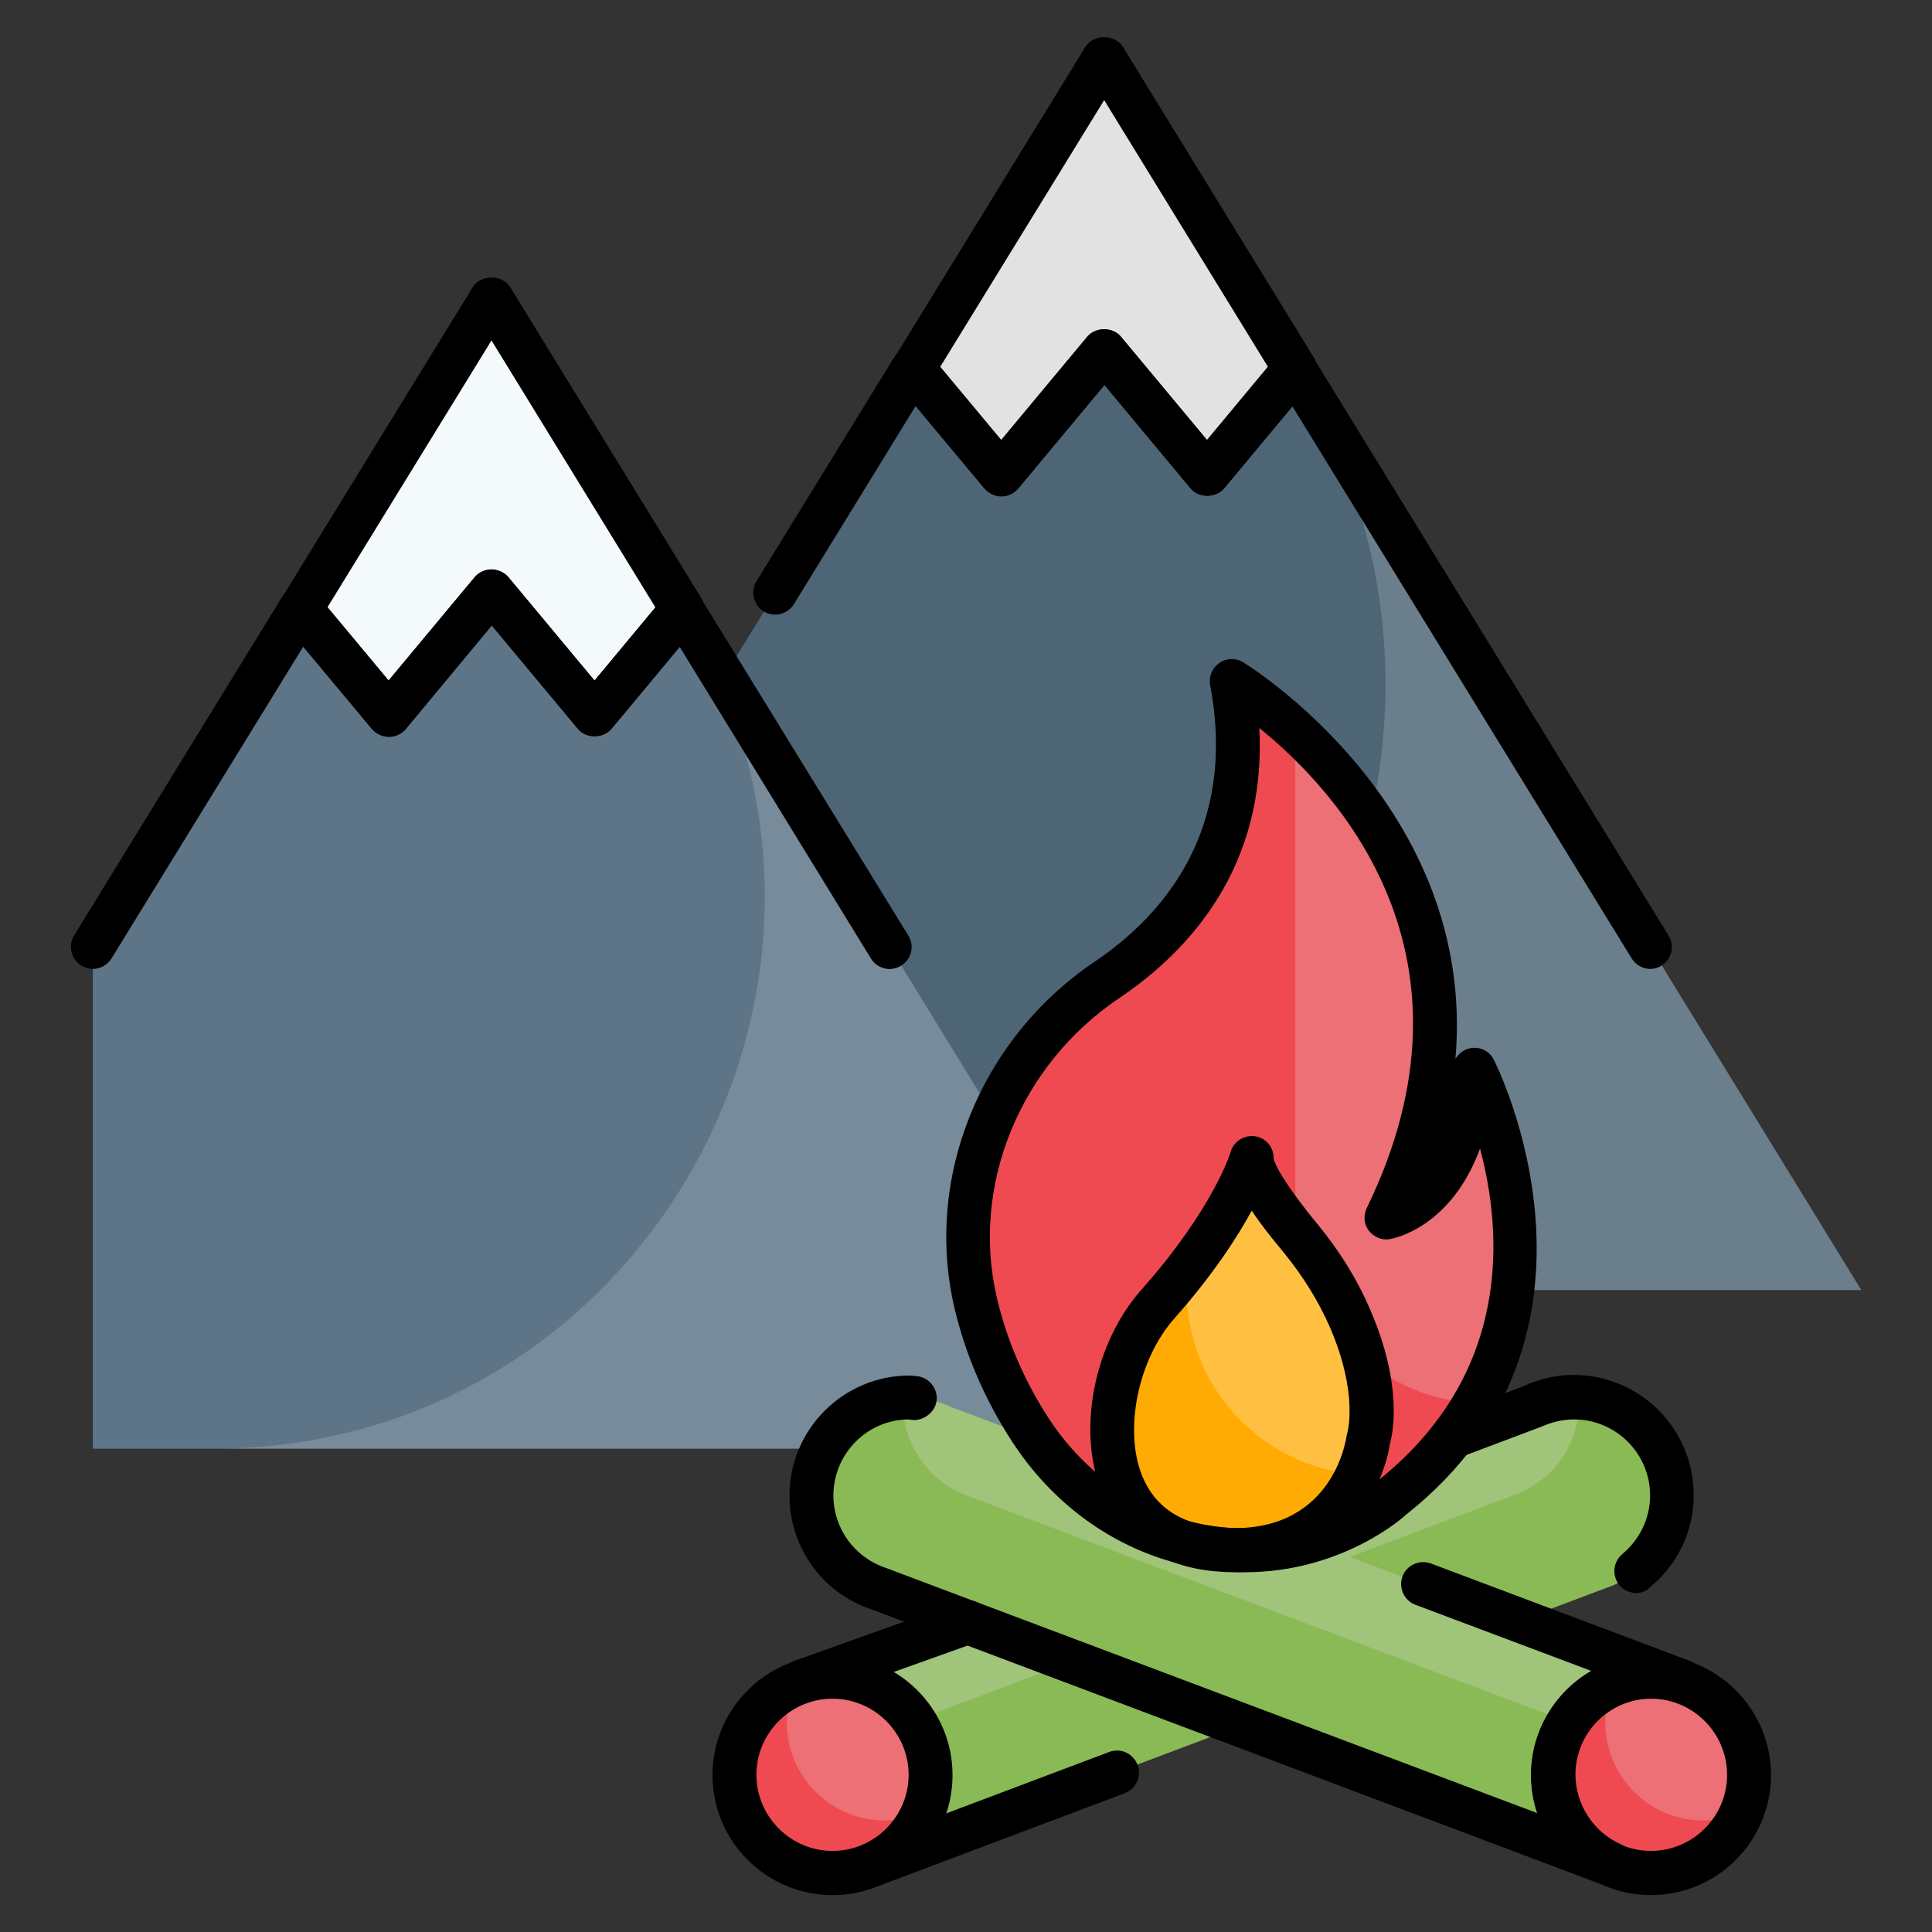
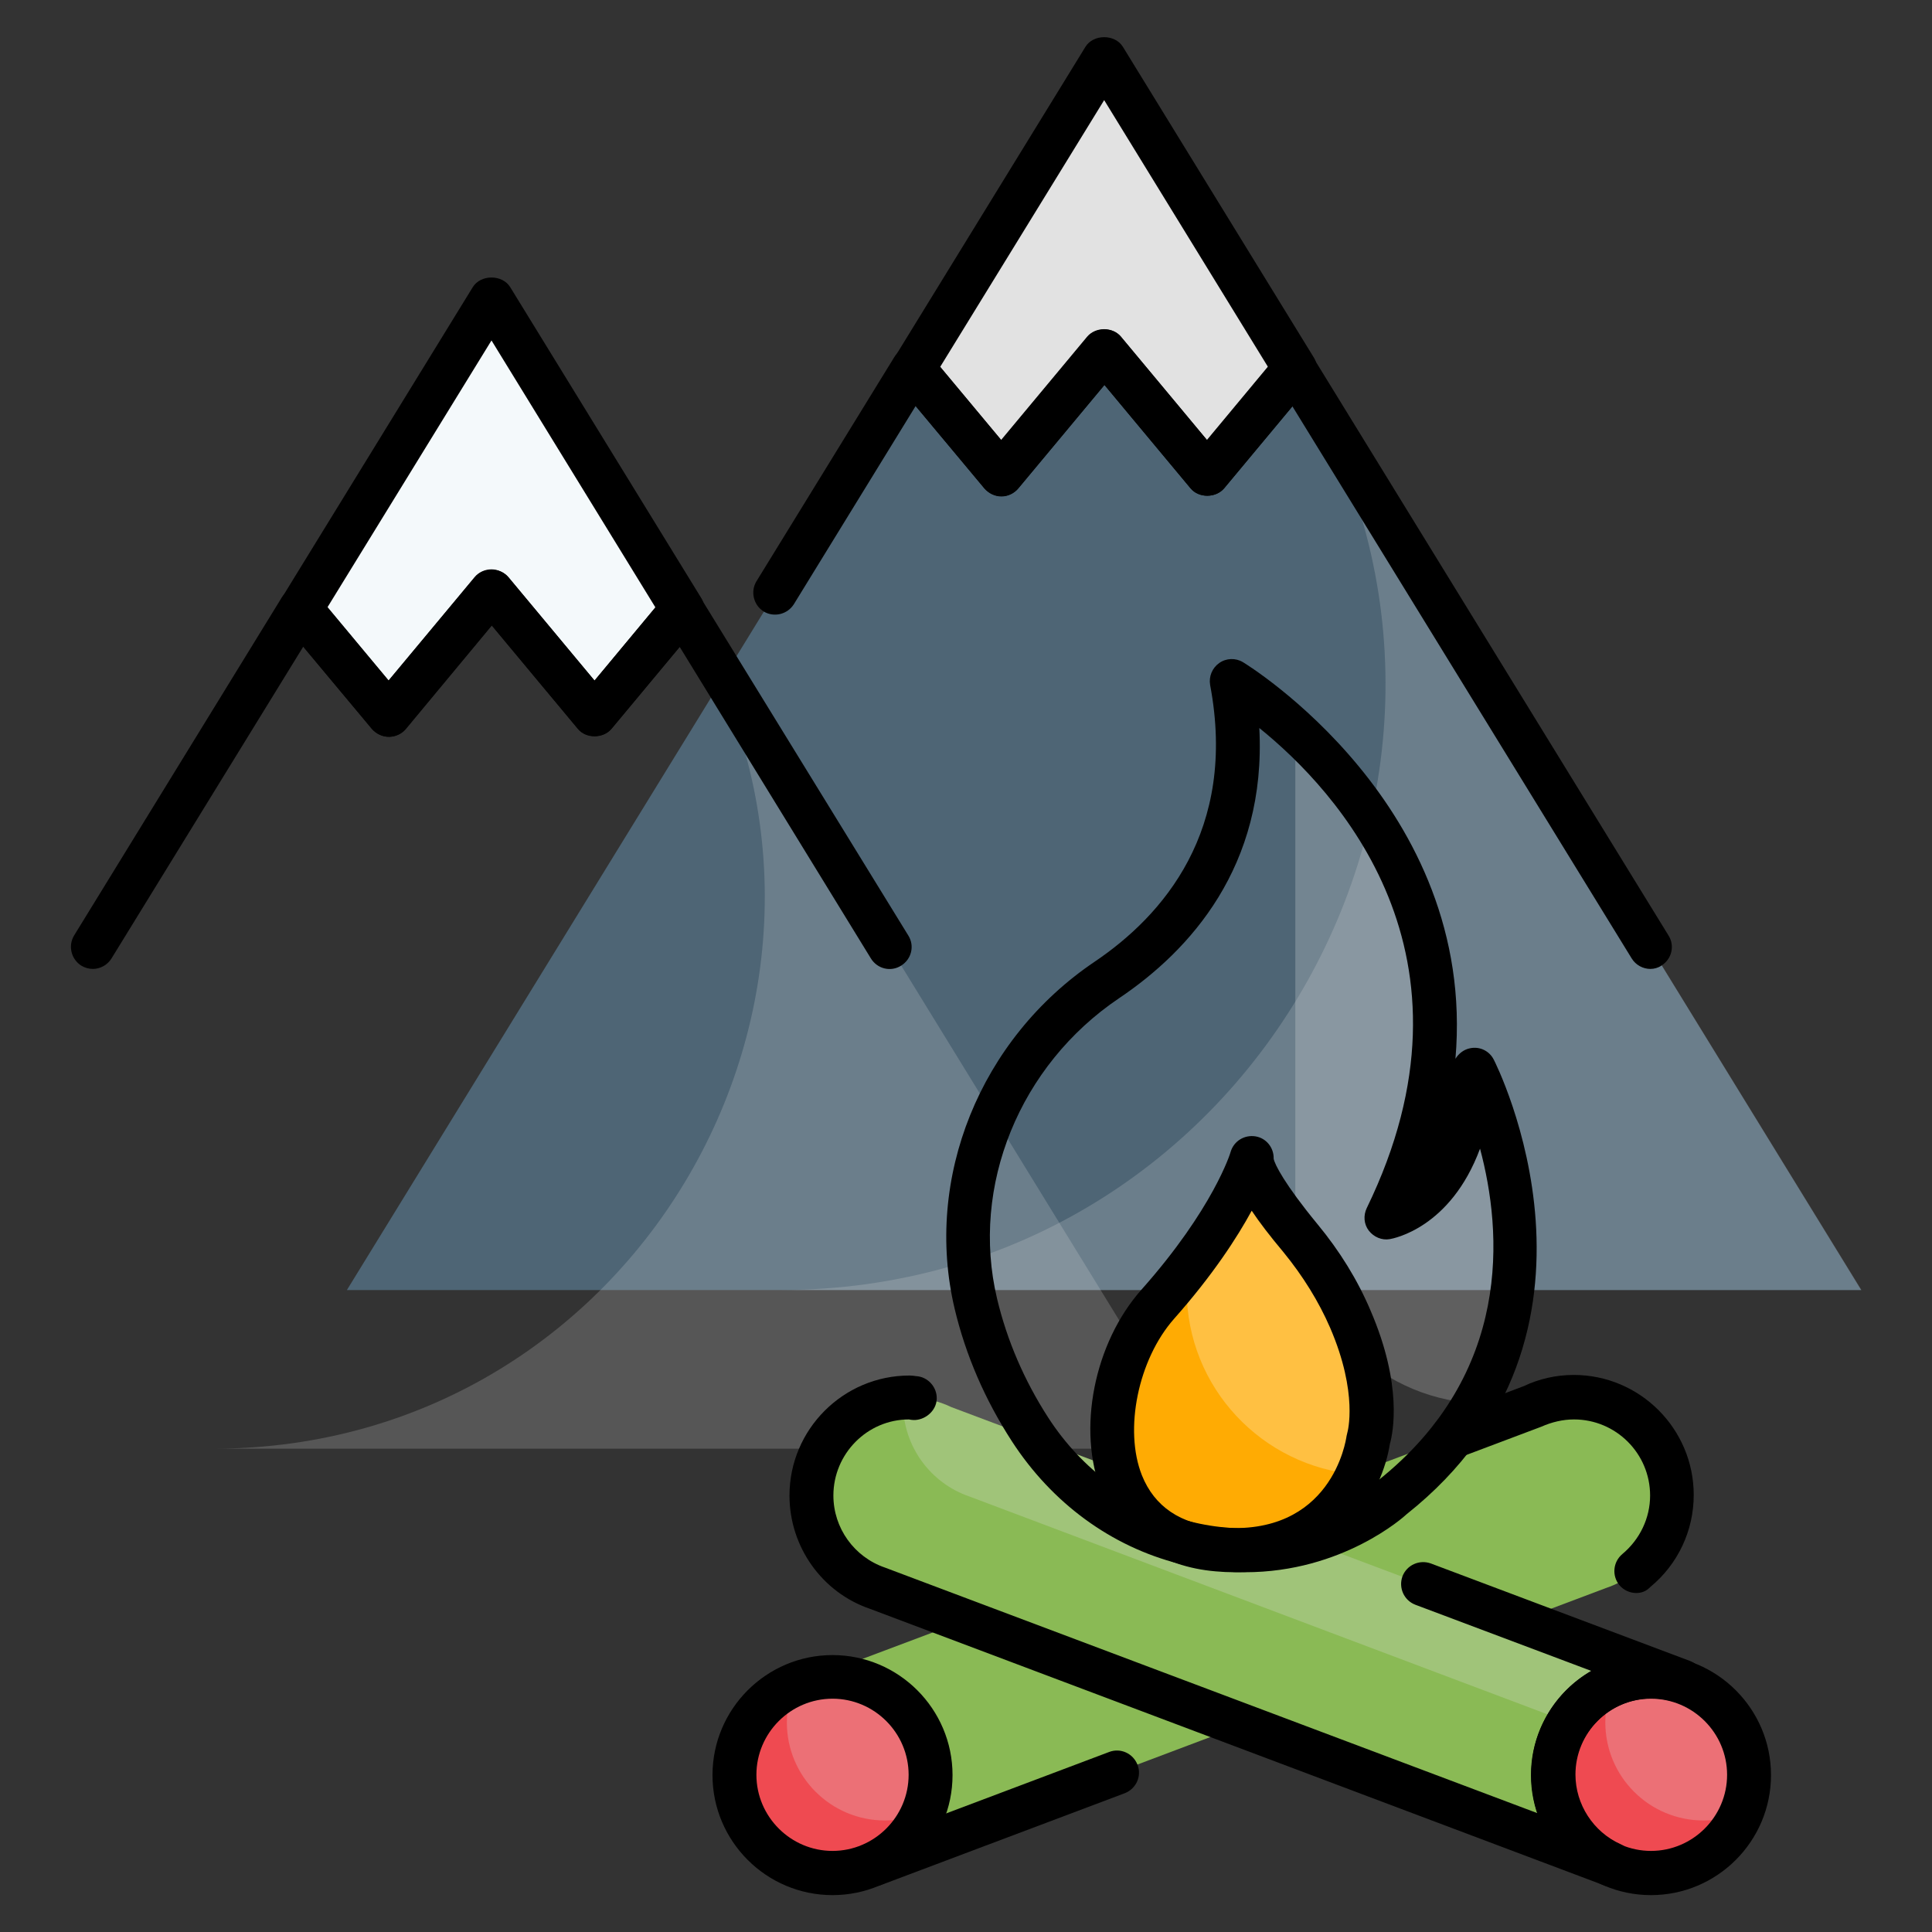
<svg xmlns="http://www.w3.org/2000/svg" id="Layer_1" height="512" viewBox="0 0 66 66" width="512">
  <rect x="0" y="0" width="66" height="66" fill="#333333" stroke="none" />
  <g>
    <g>
      <g>
        <path d="m37.72 11.99 3.52 4.22 3-3.61-6.52-10.61-6.52 10.6 3.01 3.62z" fill="#e2e2e2" />
      </g>
      <g>
        <path d="m63.58 44.07-19.34-31.47-3 3.61-3.52-4.22-3.51 4.22-3.01-3.62-19.35 31.48z" fill="#4e6575" />
      </g>
      <g opacity=".2">
        <path d="m44.24 12.6c8.46 13.76-1.44 31.47-17.59 31.47h36.94z" fill="#e2e2e2" />
      </g>
      <g>
        <path d="m16.79 20.2 3.52 4.22 3-3.6-6.53-10.62-6.51 10.61 3.01 3.61z" fill="#f4f9fb" />
      </g>
      <g>
-         <path d="m40.93 49.49h-37.76v-17.14l7.09-11.54 3.02 3.61 3.51-4.22 3.52 4.22 3-3.6z" fill="#5e7588" />
-       </g>
+         </g>
      <g opacity=".2">
        <path d="m23.31 20.82c7.71 12.54-1.32 28.67-16.03 28.67h33.65z" fill="#e2e2e2" />
      </g>
      <g>
        <circle cx="28.44" cy="60.64" fill="#ef4a51" r="3.35" />
      </g>
      <g>
        <path d="m57.12 51.09c0-1.85-1.5-3.35-3.35-3.35-.51 0-1 .12-1.44.33l-24.94 9.38c.33-.11.68-.17 1.05-.17 1.85 0 3.35 1.5 3.35 3.35 0 1.37-.82 2.54-1.99 3.06l25.06-9.44c1.32-.44 2.26-1.69 2.26-3.16z" fill="#8aba55" />
      </g>
      <g opacity=".25">
-         <path d="m51.68 51.09c1.32-.45 2.26-1.7 2.26-3.17 0-.06-.01-.11-.02-.16-.05 0-.11-.02-.16-.02-.51 0-1 .12-1.44.33l-23.76 8.94c.01.1.02.19.03.29 1.1.05 2.06.63 2.63 1.49z" fill="#e2e2e2" />
-       </g>
+         </g>
      <g>
        <circle cx="56.4" cy="60.64" fill="#ef4a51" r="3.35" />
      </g>
      <g opacity=".25">
        <path d="m56.4 57.28c-.46 0-.9.09-1.3.26-.17.4-.26.84-.26 1.3 0 1.85 1.5 3.35 3.35 3.35.46 0 .9-.09 1.3-.26.17-.4.26-.84.26-1.3 0-1.85-1.5-3.35-3.35-3.35z" fill="#e2e2e2" />
      </g>
      <g opacity=".25">
        <path d="m28.44 57.28c-.46 0-.9.09-1.3.26-.17.4-.26.84-.26 1.3 0 1.85 1.5 3.35 3.35 3.35.46 0 .9-.09 1.3-.26.17-.4.26-.84.26-1.3 0-1.85-1.5-3.35-3.35-3.35z" fill="#e2e2e2" />
      </g>
      <g>
        <path d="m27.71 51.09c0-1.85 1.5-3.35 3.35-3.35.51 0 1 .12 1.44.33l24.94 9.38c-.33-.11-.68-.17-1.05-.17-1.85 0-3.35 1.5-3.35 3.35 0 1.37.82 2.54 1.99 3.06l-25.06-9.44c-1.31-.44-2.26-1.69-2.26-3.16z" fill="#8aba55" />
      </g>
      <g opacity=".25">
        <path d="m56.21 57.3c.01-.1.02-.2.03-.3l-23.74-8.93c-.44-.21-.92-.33-1.44-.33-.06 0-.13.02-.19.02 0 .06-.02.12-.02.19 0 1.47.95 2.72 2.26 3.17l20.46 7.71c.58-.88 1.54-1.47 2.64-1.53z" fill="#e2e2e2" />
      </g>
      <g>
-         <path d="m37.81 33.48c2.49-1.68 5.27-4.82 4.26-10.21 0 0 11.02 6.56 5.3 18.32 0 0 2.62-.42 2.99-5.04 0 0 4.57 8.77-2.78 14.59 0 0-2.85 2.64-7.13 1.56-2.18-.55-4.04-1.97-5.26-3.86-.7-1.09-1.43-2.54-1.85-4.31-1.01-4.24.86-8.61 4.47-11.05z" fill="#ef4a51" />
-       </g>
+         </g>
      <g opacity=".25">
        <path d="m50.37 36.55c-.37 4.62-2.99 5.04-2.99 5.04 4.03-8.29-.25-13.99-3.13-16.64v16.47c0 3.48 2.72 6.32 6.15 6.52 3.09-5.38-.03-11.39-.03-11.39z" fill="#e2e2e2" />
      </g>
      <g>
        <path d="m42.75 39.57s-.58 2.03-3.2 4.99c-2.2 2.48-2.54 8 2.04 8.38s5.16-3.76 5.16-3.76.5-1.51-.61-4.11c-.43-1-1.02-1.93-1.71-2.77-.68-.81-1.72-2.16-1.68-2.73z" fill="#ffab03" />
      </g>
      <g opacity=".25">
        <path d="m44.41 42.29c-.66-.8-1.7-2.16-1.66-2.73 0 0-.43 1.47-2.16 3.73-.03.26-.05.51-.05.78 0 3.32 2.57 6.04 5.83 6.3.3-.66.38-1.19.38-1.19s.5-1.51-.61-4.11c-.44-1-1.03-1.93-1.73-2.78z" fill="#fff" />
      </g>
    </g>
    <g>
      <g>
        <path d="m28.44 64.74c-2.26 0-4.1-1.84-4.1-4.1s1.84-4.1 4.1-4.1 4.1 1.84 4.1 4.1-1.84 4.1-4.1 4.1zm0-6.71c-1.43 0-2.6 1.17-2.6 2.6s1.17 2.6 2.6 2.6 2.6-1.17 2.6-2.6-1.17-2.6-2.6-2.6z" />
      </g>
      <g>
        <path d="m56.4 64.74c-2.26 0-4.1-1.84-4.1-4.1s1.84-4.1 4.1-4.1 4.1 1.84 4.1 4.1-1.84 4.1-4.1 4.1zm0-6.71c-1.43 0-2.6 1.17-2.6 2.6s1.17 2.6 2.6 2.6 2.6-1.17 2.6-2.6-1.17-2.6-2.6-2.6z" />
      </g>
      <g>
        <path d="m42.53 53.71c-.7 0-1.45-.08-2.25-.29-2.32-.59-4.34-2.07-5.71-4.18-.92-1.42-1.58-2.94-1.96-4.54-1.05-4.45.87-9.21 4.79-11.85 2.31-1.56 4.88-4.47 3.94-9.45-.05-.29.07-.58.31-.75s.56-.18.81-.03c.1.06 8.01 4.89 7.26 13.55.11-.18.29-.32.5-.36.33-.07.66.09.81.39.05.09 4.76 9.39-2.98 15.53-.07.07-2.18 1.98-5.52 1.98zm.49-28.84c.25 4.73-2.38 7.61-4.79 9.23-3.4 2.29-5.08 6.42-4.17 10.26.34 1.43.93 2.8 1.75 4.07 1.16 1.79 2.87 3.04 4.82 3.54 3.84.98 6.41-1.36 6.43-1.38 4.62-3.67 4.26-8.51 3.5-11.35-1.01 2.72-2.97 3.07-3.08 3.09-.27.05-.55-.07-.72-.29s-.19-.52-.07-.77c4.21-8.65-1.03-14.27-3.67-16.4z" />
      </g>
      <g>
        <path d="m42.17 53.71c-.21 0-.42-.01-.64-.03-1.88-.16-3.26-1.12-3.9-2.72-.84-2.11-.26-5.08 1.37-6.91 2.45-2.76 3.04-4.68 3.04-4.7.11-.37.47-.59.85-.53.37.06.63.39.62.76.03.19.38.88 1.49 2.23.77.93 1.38 1.92 1.82 2.96 1.1 2.55.77 4.17.66 4.56-.25 1.6-1.66 4.38-5.31 4.38zm.59-12.35c-.5.92-1.33 2.2-2.65 3.69-1.23 1.39-1.72 3.79-1.1 5.35.43 1.07 1.32 1.67 2.64 1.78 3.85.33 4.33-2.98 4.35-3.12.01-.05.02-.09.03-.13 0 0 .38-1.32-.59-3.57-.39-.9-.93-1.77-1.6-2.59-.47-.56-.82-1.02-1.08-1.41z" />
      </g>
      <g>
        <path d="m13.28 25.17c-.22 0-.43-.1-.58-.27l-3.01-3.61c-.21-.25-.23-.6-.06-.87l6.52-10.61c.27-.44 1.01-.44 1.28 0l6.52 10.61c.17.27.14.63-.06.87l-3 3.6c-.29.34-.87.34-1.15 0l-2.94-3.53-2.94 3.53c-.15.18-.36.28-.58.28zm-2.09-4.43 2.09 2.51 2.94-3.53c.29-.34.87-.34 1.15 0l2.94 3.53 2.08-2.5-5.6-9.12z" />
      </g>
      <g>
        <path d="m3.17 33.1c-.13 0-.27-.04-.39-.11-.35-.22-.46-.68-.25-1.03l7.09-11.54c.13-.21.34-.34.58-.36.26-.02.48.08.63.27l2.44 2.92 2.94-3.53c.14-.17.35-.27.58-.27.22 0 .43.1.58.27l2.94 3.53 2.42-2.91c.16-.19.4-.28.63-.27.24.02.46.15.58.36l7.09 11.53c.22.35.11.81-.25 1.03-.35.22-.81.11-1.03-.25l-6.53-10.64-2.33 2.8c-.29.34-.87.34-1.15 0l-2.94-3.53-2.93 3.53c-.14.17-.35.27-.58.27-.22 0-.43-.1-.58-.27l-2.35-2.81-6.55 10.65c-.14.23-.39.36-.64.36z" />
      </g>
      <g>
        <path d="m34.21 16.96c-.22 0-.43-.1-.58-.27l-3.01-3.61c-.21-.25-.23-.6-.06-.87l6.52-10.61c.27-.44 1.01-.44 1.28 0l6.52 10.61c.17.27.14.63-.06.87l-3 3.6c-.29.34-.87.34-1.15 0l-2.94-3.53-2.94 3.53c-.15.18-.36.28-.58.28zm-2.09-4.43 2.09 2.51 2.94-3.53c.29-.34.87-.34 1.15 0l2.94 3.53 2.08-2.5-5.6-9.12z" />
      </g>
      <g>
        <path d="m56.38 33.1c-.25 0-.5-.13-.64-.36l-11.59-18.86-2.33 2.8c-.29.34-.87.34-1.15 0l-2.94-3.53-2.94 3.53c-.14.17-.35.27-.58.27-.22 0-.43-.1-.58-.27l-2.35-2.81-4.16 6.77c-.22.35-.68.46-1.03.25-.35-.22-.46-.68-.25-1.03l4.71-7.66c.13-.21.34-.34.58-.36s.48.08.63.27l2.44 2.92 2.94-3.53c.29-.34.87-.34 1.15 0l2.94 3.53 2.42-2.91c.15-.19.39-.29.63-.27s.46.15.58.36l12.14 19.75c.22.35.11.81-.25 1.03-.1.07-.24.11-.37.11z" />
      </g>
      <g>
        <g>
          <path d="m29.8 64.45c-.25 0-.49-.12-.63-.34-.19-.3-.15-.69.1-.94.06-.06.13-.11.2-.14.03-.02.06-.03.09-.04l8.33-3.14c.39-.15.82.05.97.44s-.05.82-.44.97l-8.36 3.15c-.08.02-.17.04-.26.04z" />
        </g>
        <g>
-           <path d="m27.39 58.2c-.31 0-.6-.19-.71-.5-.14-.39.06-.82.45-.96l5.68-2.03c.39-.14.82.06.96.45s-.06.82-.45.96l-5.68 2.03c-.08.04-.17.05-.25.05z" />
-         </g>
+           </g>
        <g>
          <path d="m55.9 54.42c-.21 0-.43-.09-.58-.27-.26-.32-.22-.79.1-1.06.6-.5.95-1.23.95-2 0-1.44-1.17-2.6-2.6-2.6-.38 0-.76.09-1.12.25l-2.76 1.04c-.39.15-.82-.05-.97-.44s.05-.82.44-.97l2.7-1.02c.5-.24 1.09-.38 1.7-.38 2.26 0 4.1 1.84 4.1 4.1 0 1.22-.54 2.37-1.49 3.15-.13.14-.3.2-.47.2z" />
        </g>
      </g>
      <g>
        <path d="m55.04 64.45c-.09 0-.18-.02-.26-.05l-25.06-9.44c-1.64-.56-2.75-2.12-2.75-3.87 0-2.26 1.84-4.1 4.1-4.1.08 0 .15.01.22.02.41.02.73.38.71.79s-.41.72-.79.71c-.03 0-.13-.01-.16-.02-1.42 0-2.58 1.17-2.58 2.6 0 1.11.71 2.1 1.76 2.46l22.29 8.39c-.14-.42-.21-.86-.21-1.31 0-1.51.82-2.84 2.05-3.55l-6.01-2.26c-.39-.15-.58-.58-.44-.97.15-.39.58-.58.97-.44l8.85 3.33c.38.14.58.57.44.95-.14.39-.55.59-.94.46-.27-.09-.54-.13-.81-.13-1.43 0-2.6 1.17-2.6 2.6 0 1.02.61 1.96 1.54 2.38.27.12.45.39.45.69 0 .25-.12.48-.32.62-.15.09-.3.14-.45.14z" />
      </g>
    </g>
  </g>
</svg>